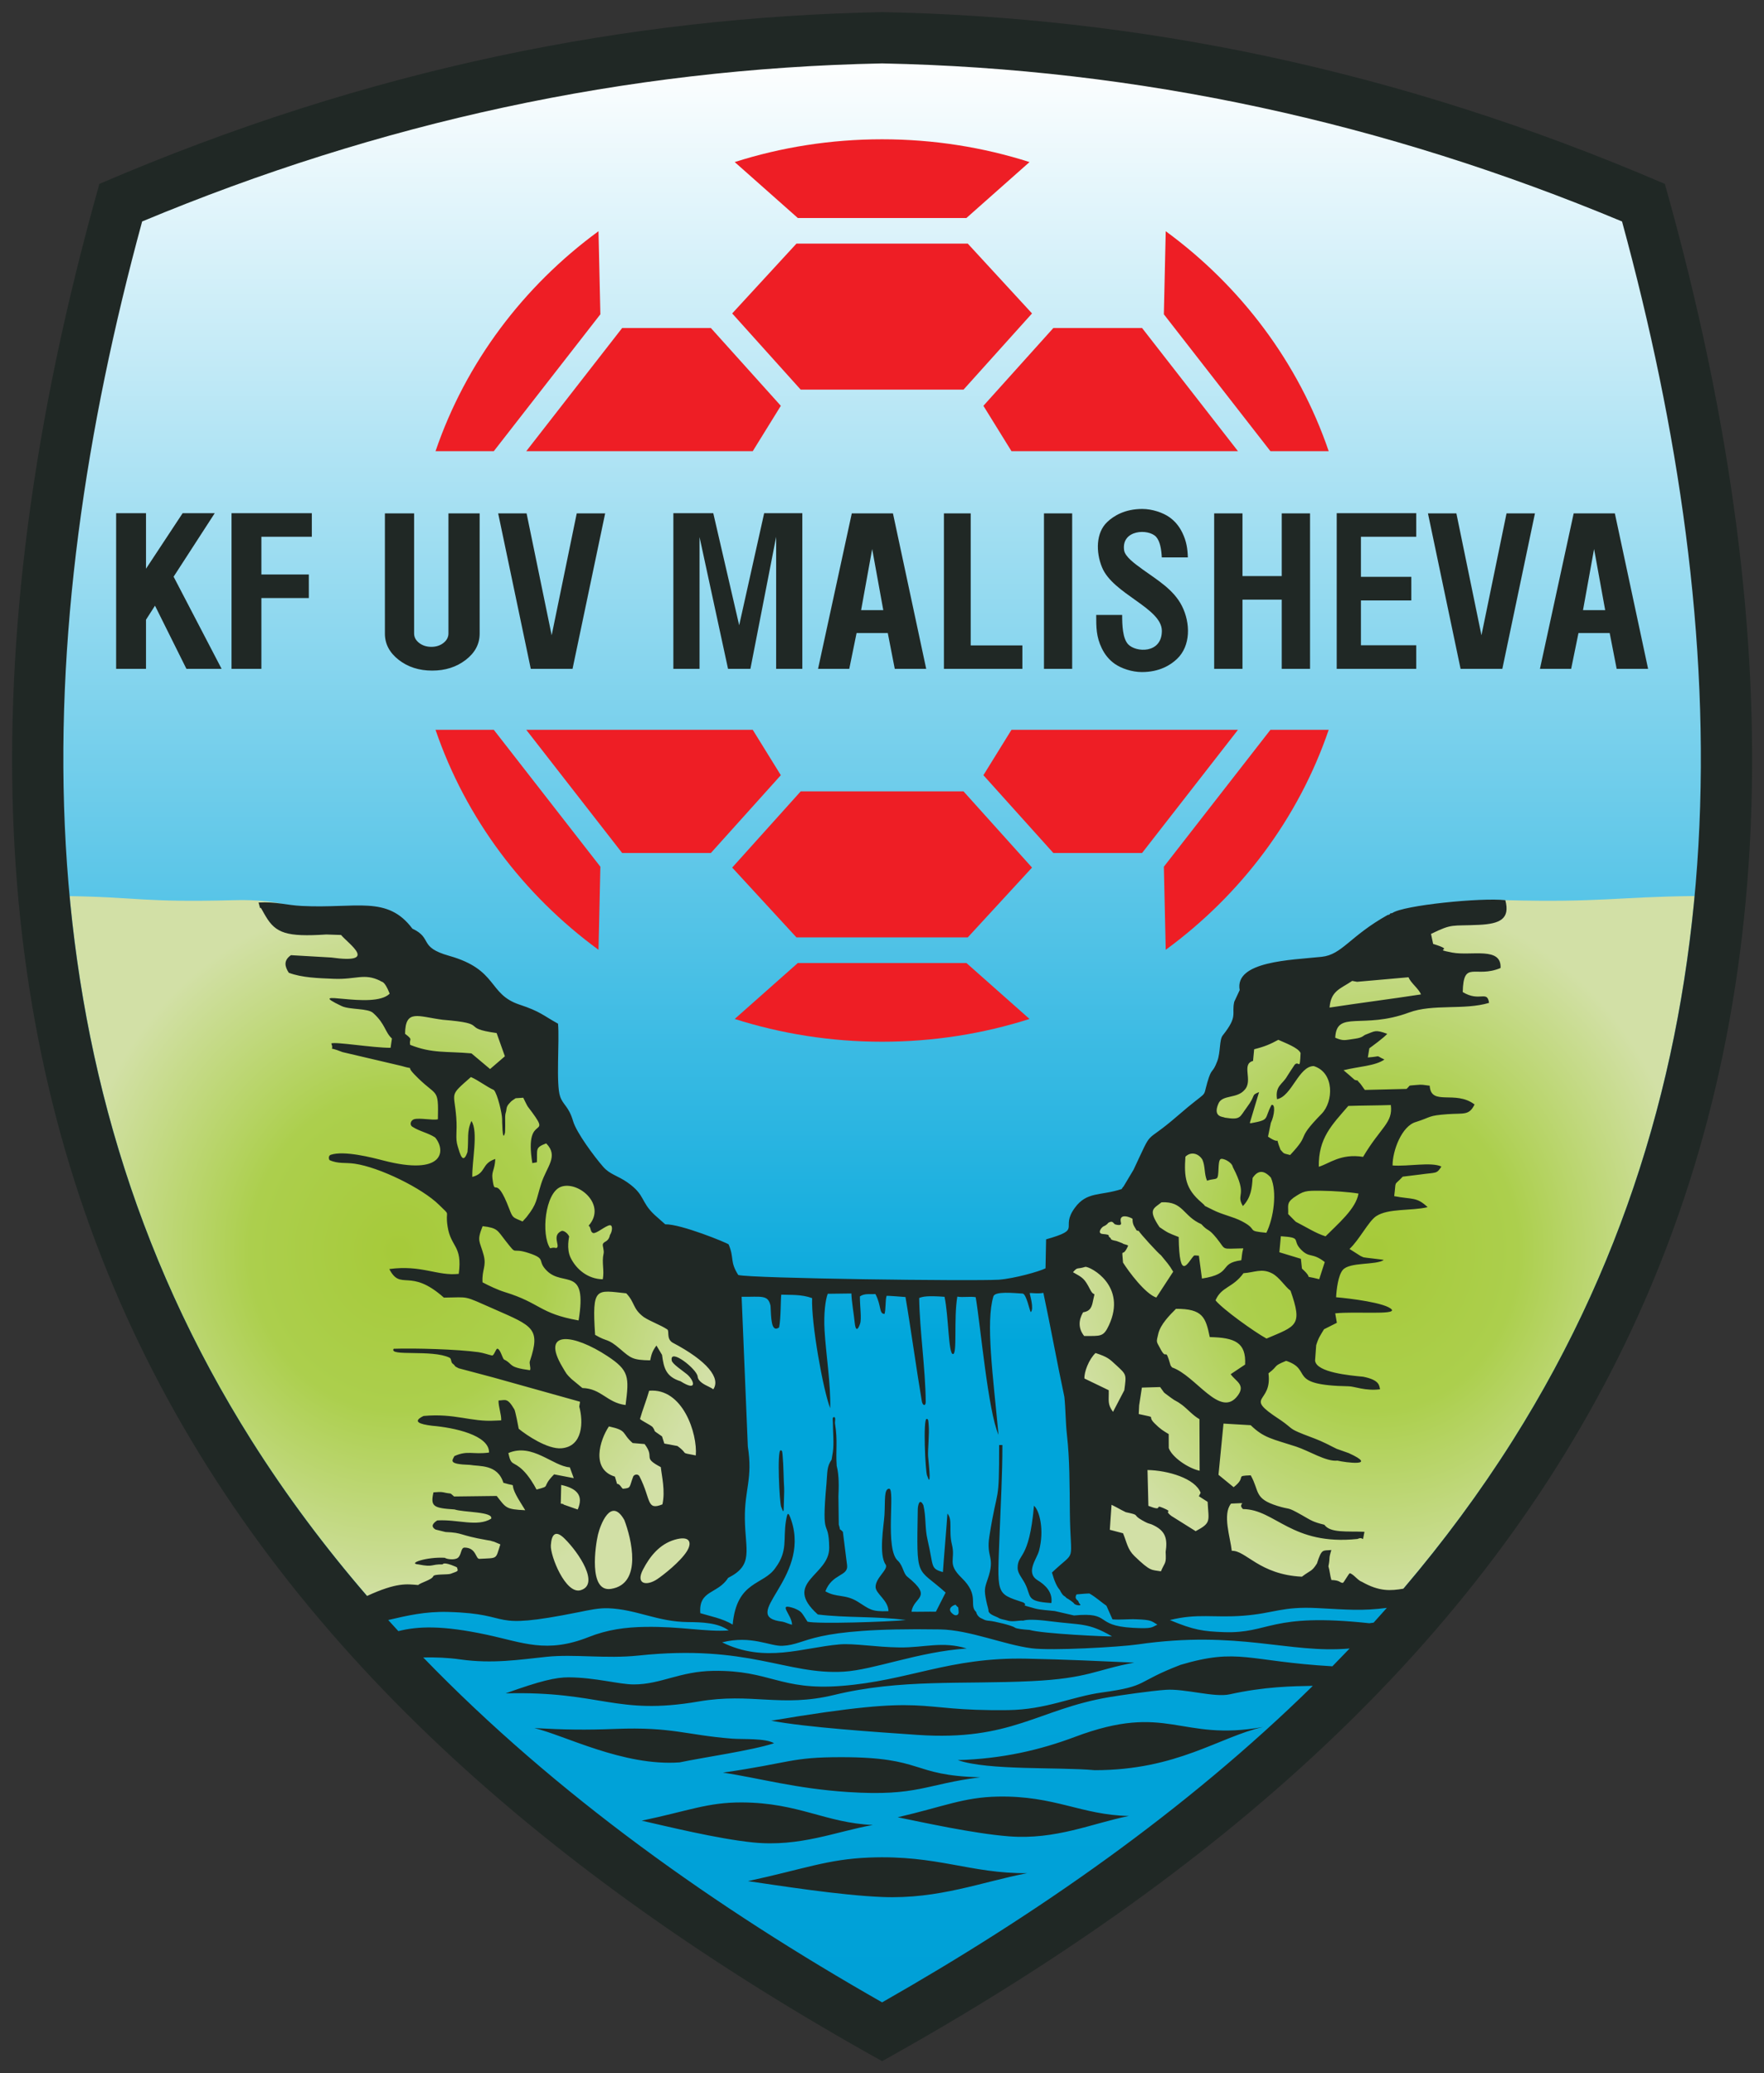
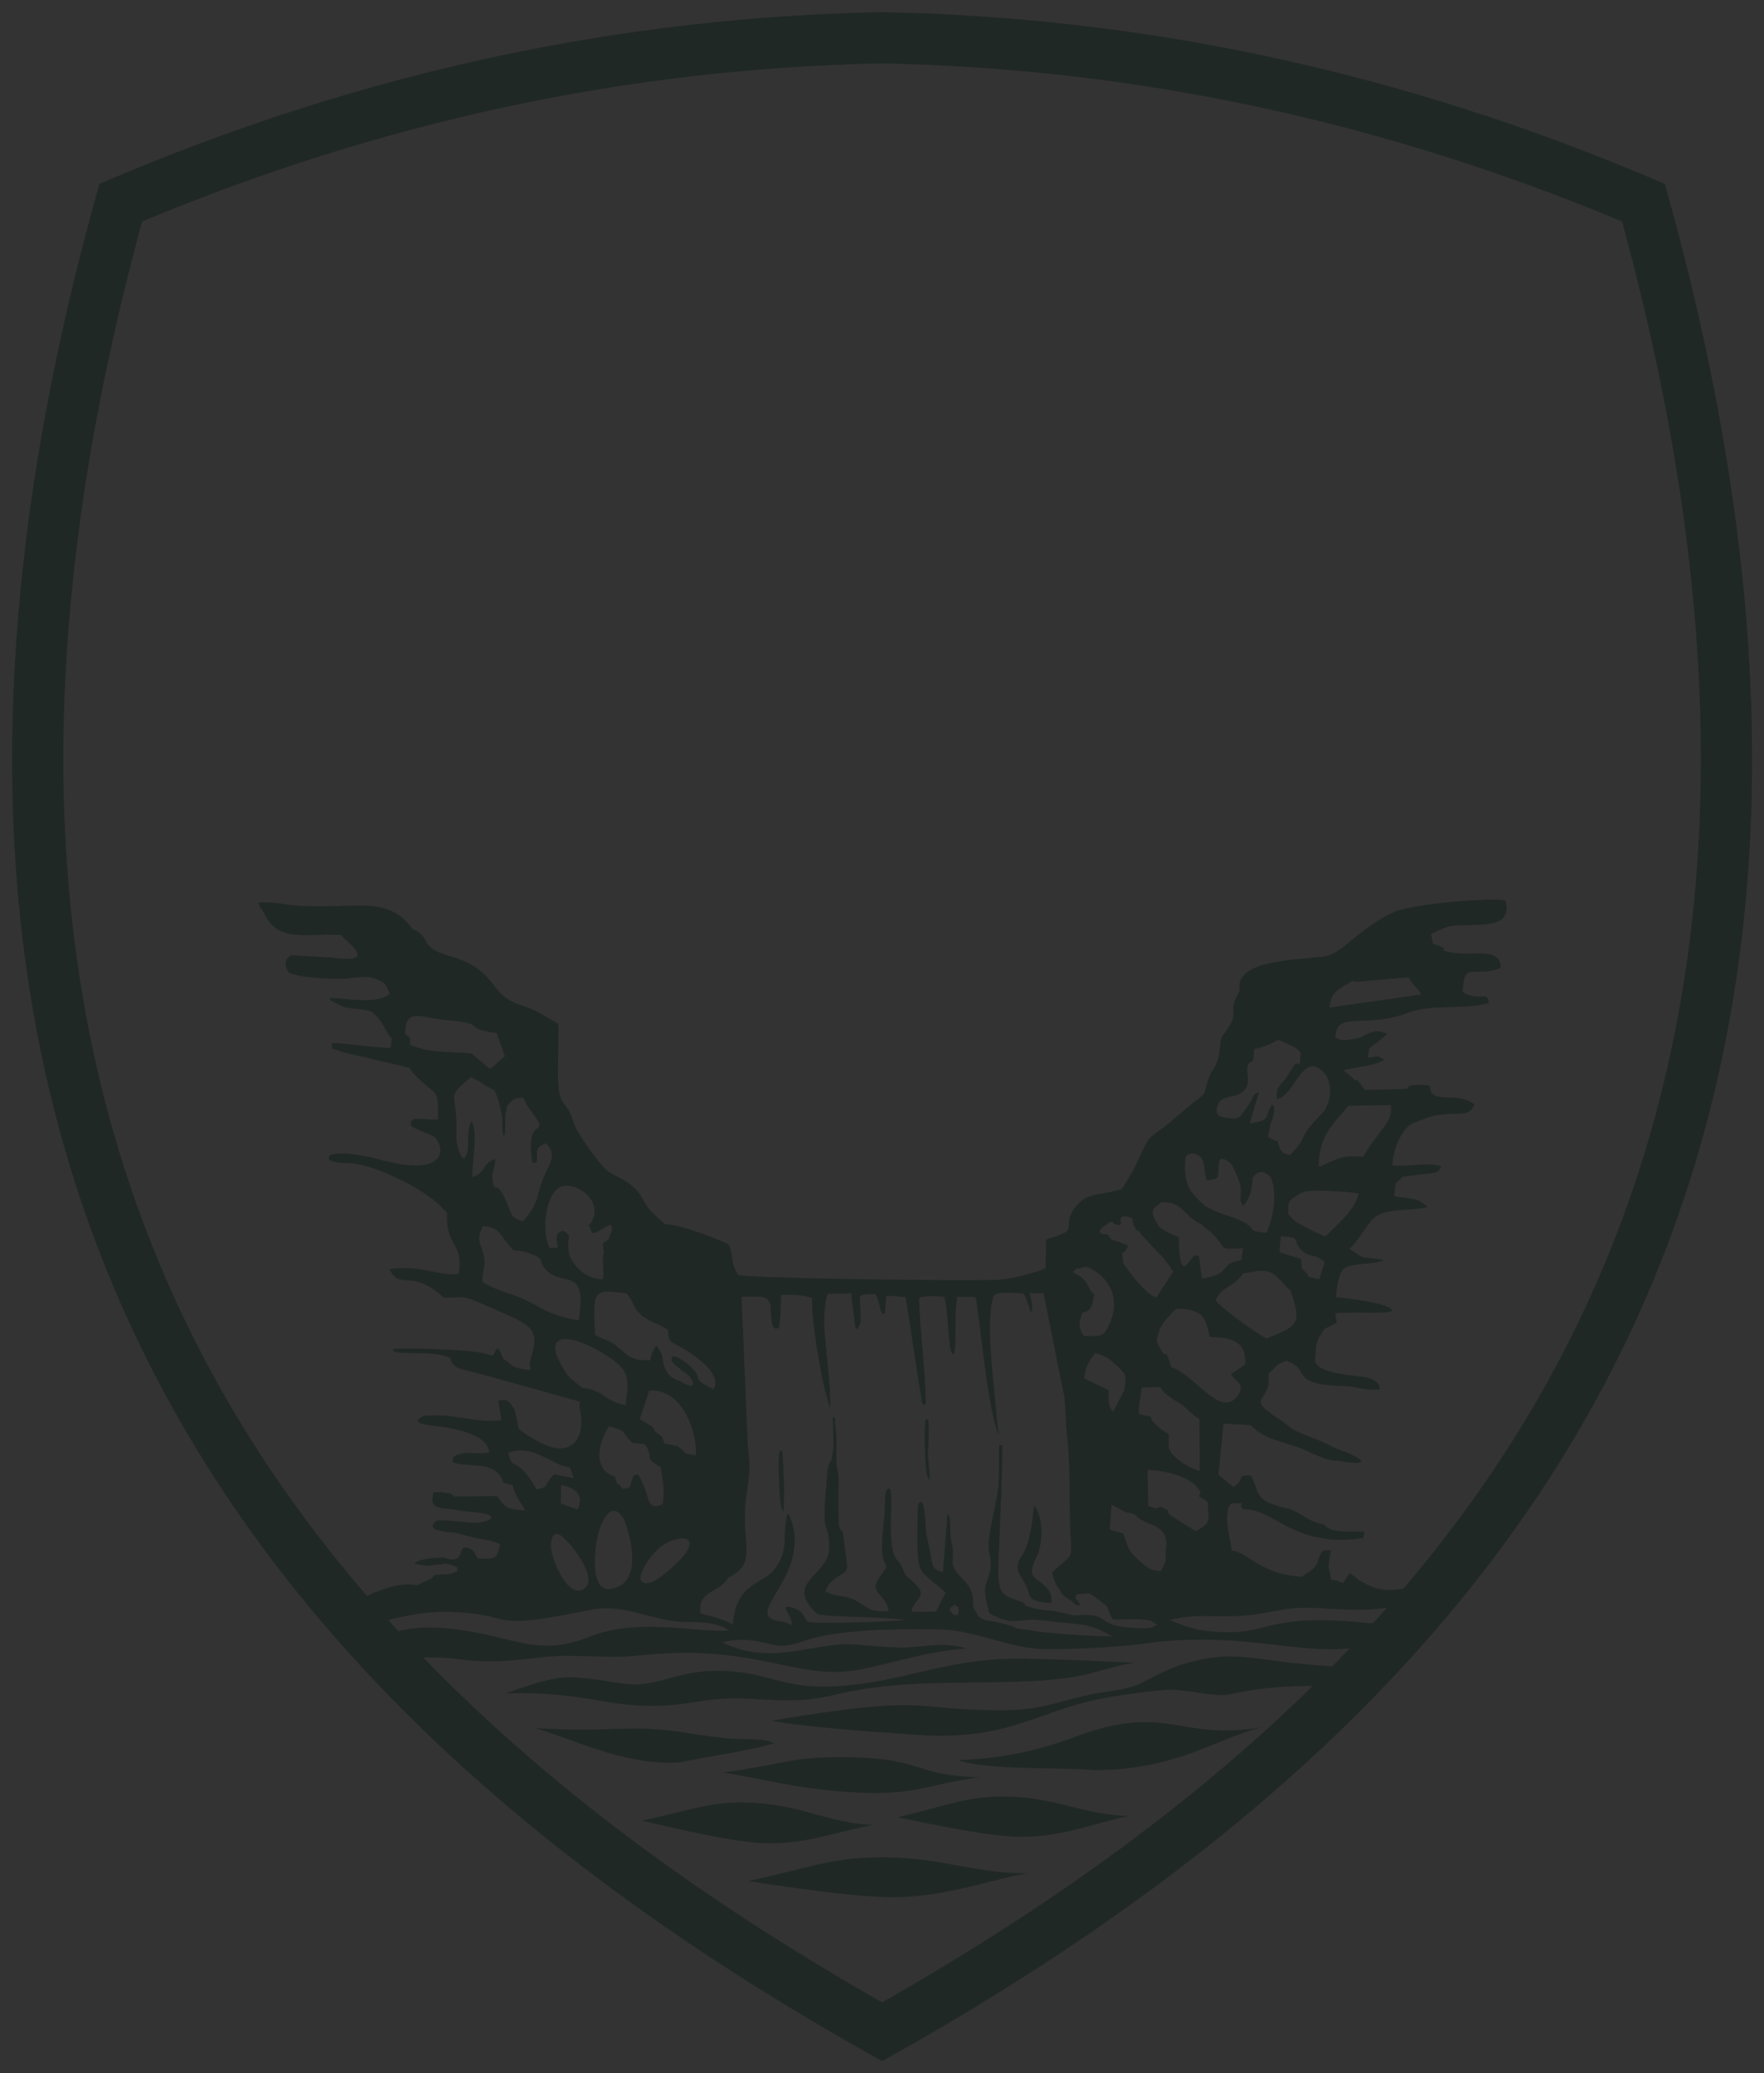
<svg xmlns="http://www.w3.org/2000/svg" xmlns:xlink="http://www.w3.org/1999/xlink" height="341.985" width="291">
  <rect width="100%" height="100%" fill="#333333" stroke="none" />
  <linearGradient id="b" gradientUnits="userSpaceOnUse" x1="150.804" x2="150.804" y1="346.168" y2="7.566">
    <stop offset="0" stop-color="#00a0d7" />
    <stop offset=".34" stop-color="#00a6db" />
    <stop offset="1" stop-color="#fff" />
  </linearGradient>
  <linearGradient id="a">
    <stop offset="0" stop-color="#a6ca39" />
    <stop offset=".45" stop-color="#accf4d" />
    <stop offset="1" stop-color="#d2e0a6" />
  </linearGradient>
  <radialGradient id="c" cx="67.065" cy="214.603" gradientTransform="matrix(0 -1 .925 0 -131.379 281.668)" gradientUnits="userSpaceOnUse" r="61.386" xlink:href="#a" />
  <radialGradient id="d" cx="236.02" cy="214.595" gradientTransform="matrix(0 -1 .9 0 42.778 450.616)" gradientUnits="userSpaceOnUse" r="61.389" xlink:href="#a" />
  <g clip-rule="evenodd" fill-rule="evenodd" transform="translate(1.653 1.662) scale(.954)">
-     <path d="m150.803 346.168c42.999-24.473 83.494-55.899 110.159-98.175 41.306-65.483 38.729-140.657 19.057-212.825-41.386-17.268-84.254-26.701-129.216-27.602-44.961.901-87.829 10.334-129.214 27.603-19.673 72.168-22.249 147.341 19.055 212.825 26.666 42.275 67.161 73.702 110.159 98.174z" fill="url(#b)" />
-     <path d="m10.307 153.22c12.01.187 12.278 1.106 28.542.701 5.279-.132 10.228.529 12.816 2.688.041.034 5.276.644 9.496 2.68 6.639 3.205 13.506 8.358 14.591 8.263 1.179-.104 7.235 2.385 7.868 4.35 1.195 3.704 3.005 4.94 3.696 9.007.31 1.819 2.996 5.908 3.34 9.838.132 1.507 8.129 7.139 9.381 11.644.644 2.313 11.335 7.152 13.418 11.761 1.71 3.78 10.26 4.987 8.896 15.244-.16 1.195 2.161 20.854 1.268 22.077-.036.049-2.653 13.672-2.653 14.973-.761 2.301-4.389 6.565-6.386 6.831-.908.119-4.429 2.563-5.299 1.842-1.243-1.03-2.901-1.212-4.374-.557-.72.321-5.684.323-7.321.188-.08-.006-2.64.586-3.639.586-3.485 0-3.182-.51-6.605.506-2.27.674-10.983-1.219-14.526-.994-1.814.115-1.785-1.062-4.968-.171-.61.171-4.134-.313-5.293.219-.057.025-.123.049-.195.069-7.533-8.667-14.46-17.871-20.638-27.664-18.764-29.747-28.381-61.512-31.415-94.081z" fill="url(#c)" />
-     <path d="m291.302 153.205c-13.505.145-15.978 1.134-32.728.715-5.279-.132-10.227.529-12.815 2.688-.105.088-22.313 11.101-24.088 10.943-1.18-.105-7.234 2.385-7.868 4.35-1.194 3.704-1.637 5.332-2.327 9.398-.31 1.819-4.363 5.516-4.709 9.446-.132 1.507-8.128 7.139-9.381 11.644-.642 2.313-11.334 7.152-13.417 11.761-1.71 3.78-4.202.297-2.837 10.553.159 1.196 3.31 19.486 4.204 20.711.037.051.698 14.258.698 15.558.762 2.301-1.963 5.196.034 5.463.91.12 2.768.806 3.638.084 1.243-1.031 2.805 4.552 4.277 5.209.721.32 4.218 3.156 5.854 3.021.081-.006 2.641.586 3.64.586 3.484 0 3.182-.51 6.606.506 2.268.674 10.982-1.219 14.524-.994 1.815.115 1.785-1.062 4.969-.171.609.171 4.134-.313 5.293.219.803.367 3.162.169 4.578-.161 7.456-8.6 14.315-17.729 20.438-27.434 18.766-29.751 28.384-61.521 31.417-94.095z" fill="url(#d)" />
-     <path d="m150.803 65.632h-14.082l-11.842-13.172 11.108-12.071h14.815 14.816l11.108 12.071-11.842 13.172zm0 69.479h-14.082l-11.842 13.172 11.108 12.071h14.815 14.816l11.108-12.071-11.842-13.172zm0 29.675h14.576l10.914 9.675c-8.016 2.555-16.585 3.938-25.49 3.938-8.904 0-17.473-1.384-25.49-3.938l10.915-9.675zm22.373-40.328h39.165l-16.585 21.303h-15.344l-12.094-13.45zm44.777 0l-18.43 23.675.322 14.369c13.01-9.524 22.963-22.743 28.183-38.043h-10.075zm-89.523 0l4.857 7.853-12.093 13.45h-15.344l-16.584-21.303zm-44.778 0h-10.073c5.22 15.3 15.171 28.52 28.182 38.043l.322-14.369zm67.151-88.5h14.576l10.914-9.675c-8.016-2.555-16.585-3.938-25.49-3.938-8.904 0-17.473 1.384-25.49 3.938l10.915 9.675zm22.373 40.326h39.165l-16.585-21.303h-15.344l-12.094 13.451zm44.777 0l-18.43-23.674.322-14.369c13.01 9.524 22.963 22.743 28.183 38.043zm-89.523 0l4.857-7.852-12.093-13.451h-15.344l-16.584 21.303zm-44.778 0h-10.073c5.22-15.3 15.171-28.519 28.182-38.043l.322 14.369z" fill="#ee1e25" />
-     <path d="m273.916 93.196l-1.915 10.573h3.836zm-2.698 14.531l-1.267 6.192h-5.396l5.834-26.886h7.119l5.749 26.886h-5.435l-1.208-6.192zm-41.805 6.192v-26.917h13.753v4.079h-9.565v6.929h8.713v4.078h-8.713v7.753h9.565v4.078zm-16.294-11.967v11.968h-4.896v-26.887h4.896v10.84h6.784v-10.84h4.896v26.886h-4.896v-11.968h-6.784zm-11.335 10.263c-1.099 1.039-3.012 2.259-6.06 2.259-1.715 0-3.574-.629-4.707-1.432-.937-.664-1.683-1.554-2.231-2.686-.963-1.996-.961-3.613-.961-5.759h4.486c0 1.802.088 4.028 1.015 5.054 1.312 1.45 5.85 1.696 5.85-2.299 0-3.958-8.457-6.356-10.35-10.996-1.073-2.628-1.068-5.968.901-7.828 1.097-1.038 3.011-2.259 6.058-2.259 1.717 0 3.574.628 4.707 1.432.937.663 1.684 1.554 2.231 2.687.727 1.505.903 2.796.947 4.261h-4.504c-.073-1.404-.302-2.803-.982-3.556-1.313-1.451-6.024-1.266-5.539 2.299.151 1.105 1.726 2.267 3.295 3.398 2.477 1.782 5.294 3.44 6.714 6.266 1.473 2.925 1.548 6.874-.87 9.159zm-18.115 1.704h-4.876v-26.886h4.876zm-8.611 0h-13.568v-26.886h4.631v22.838h8.937zm-25.973-20.723l-1.915 10.573h3.836zm-2.698 14.531l-1.265 6.192h-5.397l5.834-26.886h7.118l5.75 26.886h-5.436l-1.207-6.192zm-27.154 6.192h-4.528v-26.917h6.902l4.48 19.38 4.32-19.38h6.598v26.917h-4.527v-22.828l-4.451 22.828h-3.866l-4.928-22.784zm-29.182 0l-5.64-26.886h4.914l4.337 21.081 4.335-21.081h4.915l-5.64 26.886h-3.61zm-17.047.303c-2.282 0-4.216-.625-5.803-1.868-1.587-1.243-2.377-2.754-2.377-4.526v-20.795h5.05v20.759c0 .644.288 1.195.873 1.646.583.45 1.286.675 2.108.675.823 0 1.52-.224 2.095-.675.574-.449.861-1.001.861-1.646v-20.759h5.397v20.794c0 1.802-.806 3.314-2.409 4.546-1.602 1.231-3.534 1.849-5.795 1.849zm-29.536-.303h-5.166v-26.917h13.886v4.079h-8.721v6.517h8.202v4.078h-8.202v12.243zm-19.953-8.499v8.499h-5.166v-26.917h5.166v9.602l6.334-9.602h5.551l-7.112 10.981 8.301 15.936h-6.084l-5.436-10.925zm227.317 8.499l-5.642-26.886h4.915l4.336 21.081 4.336-21.081h4.914l-5.64 26.886h-3.61z" fill="#202825" />
    <path d="m150.803 354.685c-115.127-64.049-182.222-158.392-135.35-324.624 46.802-20.135 91.724-28.853 135.35-29.707 43.627.853 88.55 9.571 135.352 29.707 46.871 166.232-20.225 260.575-135.352 324.624zm2.695-42.176c4.242.852 13.061 2.819 19.248 3.299 8.106.629 14.369-2.244 20.729-3.525-8.205-.158-12.799-3.532-22.622-3.351-5.957.11-9.329 1.713-17.355 3.577zm-44.268.587c4.242.954 13.06 3.136 19.249 3.766 8.105.825 14.368-1.896 20.729-3.021-8.205-.357-12.799-3.844-22.622-3.899-5.957-.035-9.33 1.484-17.356 3.154zm18.372 10.455c5.123.73 15.772 2.444 23.247 2.747 9.792.396 17.353-2.659 25.038-4.121-9.912.076-15.46-3.166-27.322-2.702-7.197.281-11.271 1.982-20.963 4.076zm56.816-49.581c-.129.278-.358.666.268 1.109.053.038.11.381.348.592.349.308-.836.236-1.076-.169-.102-.17-1.041-.813-1.251-.896-.015-.005-.272-.308-.442-.373-.144-.056-.505-.512-.719-1.009-.508-.565-.946-1.504-1.372-3.036 4.369-4.155 3.193-1.174 3.095-10.413-.049-4.729-.021-9.133-.503-13.382-.244-2.145-.225-4.493-.448-6.593-1.21-5.664-2.418-12.309-3.628-17.973-1.112.221-2.356-.078-2.358.067-.006.197.792 2.685.181 3.267-.194-.201-.748-3.09-1.392-3.211-1.537-.088-4.798-.441-5.074.485-1.347 4.479-.086 13.537.887 23.94-1.817-4.118-3.108-18.853-3.947-23.799-.984-.176-2.192.078-3.177-.1-.654 3.803.026 10.101-.771 9.927-.779-.015-.735-6.626-1.442-9.895-2.973-.225-3.803-.039-4.386.21.089 5.617 1.085 12.226 1.134 17.951.007.762-.501.717-.663-.042-.858-4.994-1.979-13.086-2.837-18.08-.605-.055-3.034-.234-3.263-.215-.247.699-.117 2.441-.364 3.141-.994-.043-.483-1.358-1.57-3.437-.893.059-1.9-.159-2.686.405-.003 1.766.321 3.87.03 4.727-.399 1.18-.779 1.272-.929-.208-.165-1.634-.53-3.603-.574-5.028-.295.002-4.08.039-4.088.051-.392 1.019-.72 3.401-.549 6.352.238 4.093 1.092 9.281.974 13.436-1.23-3.142-3.309-14.792-3.126-19.037-1.89-.691-3.743-.522-5.332-.6-.111.521-.05 4.097-.376 5.668-1.418 1-1.37-1.762-1.484-3.746-.427-1.962-1.547-1.514-4.999-1.553.359 8.629.716 17.259 1.075 25.889.878 5.588-.573 7.393-.515 12.482.062 5.513 1.574 7.999-2.893 10.238-1.804 2.843-5.127 2.055-4.81 6.103 1.526.476 3.917.92 5.595 1.979.711-7.686 5.354-6.739 7.426-9.859 2.128-2.866 1.292-4.94 1.776-7.986.238-1.489.377-1.887.948-.159 3.356 10.162-9.369 16.568-1.539 17.495.527.105 1.13.426 1.658.529-.015-1.772-2.711-3.886.372-2.843 1.328.567 1.215.646 2.301 2.316 1.702.427 14.056.031 17.019-.291-5.441-.686-10.278-.341-15.236-.955-6.232-5.606 2.03-6.679 1.968-11.539-.07-5.453-1.41-.767-.471-11.116.174-1.92.026-2.898.887-4.119.063-.407.142-.814.217-1.313.217-1.446.003-3.584.003-5.146 0-.356-.134-.898.191-.898.369 0 .12.775.178 1.125.491 3.003.099 4.575.292 7.31.445 1.672.359 3.843.299 5.247.02 1.633.04 3.267.059 4.899.478 1.499-.238.278.711 1.258.241 1.925.486 3.849.726 5.772.242 1.943-2.558 1.393-3.756 4.511 1.929 1.134 3.398.445 5.585 1.789 2.068 1.272 2.249 1.765 5.331 1.648-.038-1.905-2.242-3.022-2.231-4.21.014-1.572 2.21-2.995 1.761-3.82-1.266-1.709-.33-6.819-.227-8.595.151-2.612-.113-4.484.804-4.558 1.113-.013-.821 10.593 1.569 12.515.858.877.896 2.15 1.563 2.69 4.604 3.712 1.092 3.448.744 6.074 1.305.029 2.908-.033 4.214-.003.562-1.104 1.123-2.208 1.683-3.313-5.101-4.584-5.02-2.021-4.816-14.369.01-.643.283-2.098.968-.745.493 2.046.234 3.97.728 6.016 1.085 4.633.425 4.939 2.652 5.559.135-2.104.646-8.012.781-10.116.946 1.054.188 3.027.773 5.336.685 2.7-.917 3.258 1.699 5.794 3.166 3.074 1.162 4.658 2.501 5.893.063.384.426.911.88 1.084.487.187.496.367 1.409.436.739.054 3.853.771 4.396 1.169.277.201 1.426.338 2.545.403 2.25.671 13.426 1.175 14.275 1.123-4.183-2.423-5.279-1.919-10.743-2.622-2.737-.352-4.011-.293-4.621-.109-.979-.05-1.847.299-2.876-.047-.303-.101-1.021-.174-1.392-.42-.315-.212-1.465-.51-1.697-1.055l-.024-.021c-.012-.496-.237-.999-.415-1.895-.368-1.841-.292-2.164.235-3.682 1.406-4.038-.292-3.653.31-7.464 1.444-9.15 1.689-4.912 1.689-15.782.188 0 .375 0 .563 0 0 5.268-.286 9.983-.468 14.957-.401 11.023-.821 10.643 4.083 12.269 1.065.704-1.13.191 2 1.042.947.259 2.322.311 3.455.448 1.106.254 2.211.508 3.315.762 6.625-.635 3.348 1.747 10.134 2.134 3.541.203 3.262-.104 4.28-.543-1.065-.647-1.026-.828-3.574-.929-1.517-.062-2.835.124-4.19.01-.349-.785-.698-1.571-1.046-2.357-.767-.508-1.78-1.451-2.945-2.119-.855.021-1.588.108-2.232.161zm-50.622-15.098c-.001-.671.11-2.852.066-3.34-.086-.959-.102-3.931-.256-5.495-.061-.601-.031-.993-.36-.983-.628.021-.198 9.077.112 9.809.063.01.442 1.593.438.009zm25.225-5.43c0-.671-.221-2.852-.264-3.342-.084-.958.245-3.931.094-5.493-.059-.602-.026-.994-.356-.984-.629.02-.222 9.075.088 9.808.063.011.438 1.595.438.011zm-71.583-65.274c-.403.251-.729.486-.85.62-.517.569-.694.701-.776 1.504-.032.299-.192.485-.192 1.126 0 .298.049 2.817-.069 2.837-.425 1.677-.458-2.448-.458-2.52 0-.887-.793-4.285-1.411-4.971l-.011-.013c-1.273-.569-2.713-1.711-3.976-2.244-3.835 3.379-2.888 2.422-2.533 6.946.206 2.618-.218 3.504.262 5.065.375 1.221.888 3.277 1.681.945.241-2.317-.167-3.48.682-5.358 1.233 1.806.06 7.092.154 9.67 2.466-.654 1.493-2.285 3.973-3.103-.08 1.826-.645 2.147-.5 3.318.451 3.645.476-1.079 2.907 5.287.632 1.657.611 1.46 2.313 2.205.229-.254.457-.509.685-.763 1.866-2.365 1.611-2.851 2.53-5.761.943-2.984 3.073-4.733.869-6.979-1.987.739-1.503 1.021-1.609 3.262-.265.05-.529.099-.791.147-1.528-9.287 4.009-3.506-.793-9.784-.108-.14-.616-1.198-.777-1.523-.513.042-.943.071-1.31.087zm34.177 50.333c1.296-1.925-1.015-4.903-7.074-8.084-1.088-.711-.473-1.997-.897-2.275-1.229-.803-2.837-1.333-4.067-2.137-1.95-1.47-1.479-2.48-3.013-4.099-5.224-.542-5.95-1.245-5.391 7.178 2.256 1.34 1.995.447 4.367 2.482 1.805 1.548 2.138 1.882 5.154 1.93.205-.857.252-1.432 1.084-2.564.325.54.647 1.08.971 1.621.296 2.28.685 3.775 3.202 4.561 3.032 1.925 2.334-.208 1.082-1.233-.739-.607-2.491-1.759-2.603-2.325-.465-2.328 4.34 1.435 4.472 2.73.089.882 1.168 1.404 1.969 1.788.291.14.542.28.744.427zm-44.327 30.797l-.262-.132c-2.147-.933-2.205-.388-2.208-.388-2.124-.043-1.523.535-4.167.012-2.056-.163 1.41-1.337 4.528-1.153.344.263 1.751.436 2.273.001.658-.548.466-1.773 1.169-1.765 2.012.025 1.888 1.984 2.543 1.949 3.276-.182 2.755.144 3.624-2.501-.359-.153-.718-.306-1.078-.459-1.893-.464 1.008.114-1.236-.28-5.044-.884-3.982-1.27-7.167-1.402-.575-.142-1.149-.283-1.723-.425-.692-.412-.728-.919.285-1.577 3.527-.222 6.93 1.178 9.332-.299.431-1.24-4.741-1.069-6.341-1.603-3.675-.234-4.179-.521-3.64-2.954.539-.036 1.273-.11 1.718-.005 1.614.382.918-.086 1.854.719 2.455-.03 4.91-.06 7.364-.091 1.636 2.08 1.545 2.303 4.937 2.469-.29-.473-.581-.943-.872-1.416-2.518-4.017.121-2.397-2.91-3.33-1.003-3.245-4.142-2.802-5.789-3.097-3.83-.122-3.053-.734-2.683-1.519 2.304-1.037 3.153-.228 5.995-.613.049-3.019-6.053-4.318-9.852-4.634-2.16-.269-3.48-.718-1.477-1.691 5.458-.505 8.159 1.06 12.366.803.354-.014.71-.028 1.064-.043.048-1.045-.505-2.396-.458-3.44 1.183-.022 1.511-.552 2.736 1.548.162.279.679 2.881.752 3.347 1.333 1.104 4.985 3.567 7.378 3.372 3.737-.305 3.811-4.589 3.089-7.217.045-.263.089-.524.133-.786 0 .002.001.003.001.005-.001-.004-.003-.008-.005-.01-.001-.003-.003-.007-.006-.009-.004-.006-.008-.013-.012-.018-.002-.003-.004-.006-.006-.008-.002-.004-.005-.007-.006-.009-.003-.004-.004-.006-.006-.009v0c-5.01-1.401-10.018-2.802-15.028-4.203-1.971-.523-3.942-1.048-5.913-1.57-.982-.473-.385-.297-1.043-.805-.36-.278-.167-.841-.545-1.026-2.999-1.465-10.578-.16-9.652-1.543 3.763-.127 11.043.089 14.648.587.857.118 1.755.455 2.345.576.378.078.672-1.254.961-1.176.533.147.852 1.737 1.154 1.884 1.621.787.532 1.317 4.462 1.837.2-.439-.202-1.187-.003-1.626 1.858-5.559.466-6.016-6.019-8.864-5.75-2.527-4.305-2.104-8.872-2.065-5.932-5.266-7.416-1.045-9.433-4.936 5.548-.766 8.4 1.256 12.009.829.66-4.984-1.373-4.528-1.936-8.218-.464-3.052.701-1.576-1.493-3.734-2.907-2.859-10.245-6.466-14.564-7.096-1.61-.236-2.875.057-4.353-.623-.179-.288-.178-.793.23-.925 2.328-.754 7.103.481 9.056.989 10.472 2.72 10.891-1.672 8.973-3.979-1.212-.792-2.724-1.062-3.936-1.855-.551-.352-.265-1.128.294-1.295.957-.288 3.263.234 4.12.001.123-5.747-.131-3.638-4.096-7.784-1.652-1.726.49-.635-2.238-1.445-3.39-.794-6.778-1.589-10.168-2.385-2.961-1.187-1.29.097-1.935-1.495.759-.328 7.168.763 10.255.756.08-.537.158-1.072.236-1.61-1.202-1.064-1.136-2.509-3.22-4.385-.895-.891-4.065-.553-5.479-1.225-6.962-3.311 5.435.758 8.309-2.145-.973-2.463-1.399-1.925-1.635-2.222-2.8-1.377-4.168-.184-8.055-.346-2.632-.112-5.507-.184-7.761-1.051-.692-1.078-.936-2.121.379-3.035 2.324.135 4.648.269 6.973.403 8.151 1.139 3.165-2.194 1.688-3.896-.848-.028-1.695-.058-2.542-.085-6.896.451-8.752-.227-10.496-3.165-.071-.119-.155-.265-.224-.383-.088-.156-.364-.639-.437-.776-.465-.874-.063.687-.563-1.206 3.098-.169 4.69.456 7.525.598 9.387.469 14.733-1.882 19.074 3.923 3.579 1.673.969 3.177 6.364 4.7 8.492 2.397 6.67 6.619 12.163 8.437 3.638 1.204 4.048 1.86 6.658 3.296.279 2.941-.389 10.496.373 12.624.528 1.479 1.473 1.656 2.233 4.233.594 2.018 3.72 6.201 5.21 7.903 1.157 1.32 2.518 1.519 4.188 2.692 3.134 2.203 2.204 3.271 4.685 5.605.616.546 1.232 1.092 1.847 1.639 2.68-.081 10.723 3.216 10.967 3.475 1.016 2.44.159 2.915 1.661 5.285 2.187.606 40.609 1.082 45.056.818 2.69-.202 7.067-1.438 8.076-1.971.032-1.669.064-3.339.099-5.008 6.433-1.831 2.323-1.798 4.952-5.43 2.098-2.896 4.424-2.051 8.119-3.271.097-.119.235-.45.277-.365.594-.997 1.189-1.994 1.785-2.991 3.594-7.629 1.468-3.967 7.661-9.35 5.513-4.789 4.196-2.665 5.101-5.777.778-2.675.84-1.334 1.709-3.637.587-1.561.327-3.713.952-4.46 2.686-3.39 1.484-3.594 1.979-5.798.313-.673.629-1.347.941-2.02-.933-5.017 8.893-5.199 14.169-5.757 3.556-.377 4.799-3.521 11.407-7.231.069-.039.344-.024.396-.174.051-.149.26-.133.407-.159 1.853-1.349 15.422-2.706 19.556-2.232.869 3.257-.953 4.092-4.537 4.267-4.851.239-4.514-.28-8.312 1.567.123.577.245 1.154.367 1.731 4.254 1.301-.558.754 3.296 1.496 3.25.626 8.563-1.082 8.362 2.669-4.395 1.847-6.409-1.494-6.54 4.16 2.927 1.79 4.238-.394 4.549 1.87-4.326 1.298-9.682.127-13.856 1.675-8.01 2.969-12.514-.499-12.74 4.353 1.438.589 1.522.438 3.467.162 1.304-.186 1.393-.552 1.758-.687 1.666-.61 1.623-.933 3.759-.154-.456.591-2.688 2.214-3.088 2.504-.088.529-.174 1.058-.261 1.587 2.623-.195 1.09-.452 2.867.352-1.555 1.123-4.535 1.211-7.063 1.854.221.169 1.912 1.647 1.922 1.666 1.189.365-.11-.414.915.592.188.185.542.771.848 1.148 2.402-.059 4.805-.117 7.207-.174.804-.726.058-.52 1.662-.678 1.153-.113 1.11-.019 2.341.123.209 3.598 4.417.696 7.758 3.243-.958 1.958-1.827 1.472-4.677 1.68-3.429.252-2.691.466-5.439 1.342-2.46.663-4.074 4.96-4.062 7.525 2.646.212 6.717-.646 8.44.19-.846 1.321-.807.97-3.697 1.38-.995.122-1.99.244-2.985.367-1.628 1.747-1.102.46-1.476 3.37 3.162.617 3.843.072 5.78 1.903-2.779.678-6.811.162-8.916 1.573-1.295.866-2.908 4.092-4.592 5.657.636.402 1.271.807 1.907 1.211.133.067.382.173.496.229.115.057 3.361.383 3.523.472-1.445.926-5.904.313-7.092 1.719-.808.955-1.09 3.45-1.153 4.721 2.231.181 8.667.957 9.627 2.133.644.947-6.26.287-9.779.648.095.545.188 1.091.284 1.637-.741.372-1.482.744-2.224 1.117-.642 1.084-.944 1.432-1.35 2.761-.066.885-.131 1.771-.195 2.655.213 2.065 6.083 2.577 8.329 2.792 2.951.591 2.742 1.608 2.91 2.168-2.549.329-4.419-.507-5.427-.516-10.963-.197-6.028-2.81-10.813-4.4-2.42.995-1.194.746-3.057 2.158.694 5.352-4.428 3.791 1.781 7.88.119.079.274.181.391.26 2.068 1.441 1.304 1.377 3.87 2.394 1.789.709 2.377.85 4.053 1.669.695.338 1.204.63 1.699.854.698.247 1.396.495 2.095.743 5.213 2.382-.636 1.622-1.96 1.294-1.947.225-4.867-1.678-7.176-2.431-4.078-1.329-5.543-1.467-7.825-3.693-1.567-.093-3.137-.185-4.704-.277-.289 2.951-.578 5.904-.867 8.854.872.715 1.744 1.428 2.617 2.143 2.399-1.856.057-1.943 2.957-2.053 1.561 2.774.516 4.007 4.614 5.29 2.396.751 1.443.015 4.27 1.615 1.616.915 1.805 1.137 3.845 1.642 1.053 1.459 3.848 1.092 6.938 1.215-.466 2.272.055.658-1.201 1.244-11.409 1.187-14.204-5.126-19.804-5.169-1.166-1.119 1.47-1.1-2.063-.947-1.516 1.86-.132 5.814.125 8.167 2.404-.12 4.748 4.113 12.124 4.474 1.581-1.194 1.693-.845 2.604-2.285.85-2.637.984-2.177 2.488-2.329-.531 1.753-.155 1.029-.503 2.822.234.747.278 1.617.512 2.365 1.581.041 1.419.502 1.978.492.164-.002 1.043-1.681 1.228-1.667.69.22 1.378 1.267 2.068 1.486 3.027 1.717 4.969 1.557 7.185 1.188 6.875-8.083 13.223-16.629 18.931-25.677 40.901-64.844 38.35-139.284 18.868-210.746-40.979-17.1-83.43-26.441-127.952-27.333-44.521.892-86.971 10.233-127.952 27.333-19.475 71.46-22.026 145.9 18.875 210.743 6.006 9.52 12.721 18.484 20.011 26.939 5.202-2.387 6.885-2.049 8.854-1.89.436-.435 2.349-.889 2.601-1.521.168-.421 2.48-.232 3.011-.426 1.439-.526 1.283-.41 1.091-1.103zm-11.888 9.102c.581.644 1.166 1.284 1.752 1.92 3.363-.851 7.555-1.032 15.286.623 6.255 1.339 10.341 3.291 17.624.4 3.259-1.294 6.388-1.702 9.741-1.756 6.304-.1 10.459.897 14.471.614-1.837-1.344-4.661-1.428-7.032-1.445-5.282-.04-8.892-2.208-13.794-2.39-1.646-.061-3.275.308-5.071.669-16.408 3.298-10.643.281-22.659-.033-3.902-.102-7.053.632-10.318 1.398zm6.051 6.473c23.027 23.805 50.625 43.292 79.352 59.642 26.729-15.212 52.48-33.14 74.479-54.733-3.528.064-8.353.129-14.391 1.47-2.641.586-7.769-1.02-11.062-.782-2.625.188-7.846.947-9.735 1.265-12.369 2.085-16.879 7.654-33.219 6.526-7.227-.499-19.229-1.302-25.254-2.451 28.86-4.845 23.583-1.616 40.924-1.831 6.693-.083 11.007-2.324 16.294-3.052 8.189-1.128 5.6-1.719 13.588-4.782 10.021-2.974 11.609-.594 26.236.259 1.002-1.019 1.994-2.045 2.979-3.079-10.497.932-19.208-3.221-36.633-.705-3.162.456-14.851 1.122-18.353.669-4.825-.625-10.744-3.182-15.845-3.265-23.135-.373-22.667 2.62-27.244 2.837-2.161.103-5.395-1.877-10.429-.599 7.451 3.657 13.884.895 20.29.356 2.539-.213 6.173.466 10.365.525 4.296.062 7.38-1.128 11.636.18-8.346.562-16.059 3.699-21.269 4.008-9.914.591-16.451-4.799-35.505-2.786-5.586.591-11.09-.284-15.862.215-4.715.493-9.359 1.24-14.899.458-2.163-.308-4.309-.388-6.443-.345zm164.345-6.021c.766-.845 1.526-1.694 2.28-2.551-4.285.555-6.778.308-11.96.037-6.213-.325-7.5.914-12.896 1.32-5.069.384-7.856-.452-12.657.749 4.108 1.729 5.812 1.96 9.324 2.086 8.022.285 7.868-3.399 25.165-1.538zm-16.108-81.787c.665.743.4.599 1.668.923 3.807-4.052.692-2.266 5.455-7.137 2.057-2.104 2.226-7.12-1.371-8.242-2.612.016-3.787 5.22-6.348 5.726-.354-2.329.962-2.549 1.754-3.979.084-.151 1.129-1.744 1.309-2.002.782-.757.868 1.229 1.007-1.993-.368-.926-2.712-1.772-3.848-2.293-1.367.744-2.323 1.167-4.176 1.631-.064.676-.128 1.348-.193 2.021-2.091.542.057 3.403-1.46 4.999-1.305 1.566-3.83.802-4.513 2.35-1.103 2.496.98 2.281 1.061 2.452 2.835.453 2.559-.074 3.83-1.764 1.699-2.262.631-2.042 2.122-2.65-.532 1.777-1.064 3.557-1.598 5.334.05.018.101.036.152.056 3.418-.624 2.268-.689 3.596-3.161.689-.264.552 1.712-.114 3.105-.163.789-.327 1.579-.489 2.371 2.567 1.743 1.014-.646 2.156 2.253zm-39.617 78.396c.26-1.855-1.024-3.13-2.423-3.965-2.079-1.339-.093-3.665.282-5.055.962-3.58.091-6.972-.867-7.807-.85 9.637-2.839 8.14-2.827 10.791.005.888.772 1.703 1.277 2.675 1.163 2.243.042 3.087 4.558 3.361zm-16.185 27.164c5.22 1.828 17.546 1.167 23.675 1.743 14.282 0 21.534-5.757 29.118-7.471-14.474 2.604-16.446-4.343-32.542 1.716-6.055 2.277-12.615 3.794-20.251 4.012zm-40.609 2.165c6.267.93 12.55 2.767 21.689 3.36 11.971.778 13.404-1.392 22.801-2.554-12.121-.311-9.524-3.478-24.034-3.478-8.798.001-8.601.955-20.456 2.672zm-7.491-1.772c4.163-.875 12.408-2.042 16.333-3.307-1.488-.907-5.392-.651-7.267-.798-8.023-.626-10.313-2.065-20.18-1.682-5.148.2-8.643.147-14.007-.141 5.194 1.221 15.408 6.633 25.121 5.928zm-30.095-11.934c16.554-.438 18.973 3.882 33.384 1.405 9.144-1.571 14.282 1.09 23.436-1.133 11.502-2.792 22.08-1.805 34.113-2.387 9.883-.478 11.128-1.98 17.783-3.203-5.976-.264-11.699-.543-18.652-.684-13.384-.271-20.298 3.809-32.003 4.713-10.654.825-12.244-2.729-22.078-2.606-5.875.073-9.119 2.349-13.813 2.349-2.554 0-6.624-1.207-11.287-1.227-2.187-.009-4.861.607-10.883 2.773zm78.333-14.265c-.109-1.003.098-.294-.521-1.065-.258.015-1.853.712-.263 1.744.299.164.916.134.784-.679zm35.807-10.193c.322-2.161.035-3.502-1.885-4.505-1.168-.61-.68-.117-2.197-.978-1.822-1.035-.149-.821-2.811-1.391-1.209-.589-1.252-.689-2.462-1.279-.099 1.442-.199 2.884-.299 4.324.764.2 1.525.4 2.289.601.656 1.597.774 2.785 1.963 3.935 2.848 2.755 2.949 2.354 4.587 2.645.736-1.717.928-1.219.815-3.352zm.541-17.966c.52 1.512 3.205 3.446 5.338 3.928-.011-2.974-.022-5.946-.033-8.92-1.147-.65-2.097-1.785-3.022-2.475-1.079-.802-.991-.541-1.895-1.223-1.662-1.252-.851-.493-1.884-1.855-1.052.031-2.103.062-3.154.093-.157 1.025-.314 2.052-.472 3.076-.023.499-.048.998-.072 1.496 3.507.777 1.221.106 2.772 1.644.998.987 1.472 1.258 2.412 1.826.003.803.007 1.607.01 2.41zm5.51 7.742c-.92-2.484-5.656-3.883-9.188-3.941.052 2.066.102 4.132.153 6.197 2.781 1.089.896-.355 2.526.354 2.003.874-.046.248 1.453 1.392 1.398.878 2.796 1.755 4.195 2.631 2.799-1.481 2.223-1.779 2.071-5.069-.505-.325-1.012-.65-1.518-.976.104-.197.205-.393.308-.588zm7.688-22.179c.203-3.806-1.763-4.665-6.108-4.749-.71-3.394-1.185-4.907-5.844-4.888-1.127 1.126-2.659 2.68-3.048 4.266-.403 1.633-.335 1.318.315 2.578 1.249 2.41.771-.659 1.802 2.952.085.112.169.225.254.339 4.133 1.419 8.358 8.965 11.375 4.847 1.368-1.863-.382-2.442-1.24-3.678.831-.556 1.662-1.112 2.494-1.667zm-26.279-11.113c-.212 1.09-.415 1.873-1.736 2.077-.79 1.346-.865 2.781.186 4.096 2.857-.01 3.328.201 4.281-1.854 3.158-6.804-3.124-10.104-4.057-10.108-1.558.498-1.285-.059-2.158.934 1.713.96 1.979 1.072 2.967 2.992.777 1.507.919-.025.517 1.863zm5.168-6.527c.976 1.563 3.846 5.415 5.757 6.053.973-1.491 1.947-2.981 2.921-4.472-.714-1.229-1.168-1.67-2.093-2.817-.575-.425-3.654-3.808-3.859-4.227-.132-.026-.25-.052-.361-.078-.304-.567-.753-.963-.715-1.998.005-.137-2.523-1.276-2.001.672.179.666-1.08.254-1.076.242-.376-.377-.462-.621-1.136-.235-.014.009-.153.325-.8.6-.335.143-1.198 1.236-.138 1.324 1.632.136.736.34 1.199.582.446.237-.248.36 1.158.625.014.003 1.012.369 1.037.393.222.191.56.188.906.347l.084.085c-1.088 2.449-1.113-.182-.883 2.904zm6.31-6.125c1.514 1.035 1.501.998 3.318 1.71.113 7.936 1.577 4.364 2.619 3.244.134-.143.776.024.874-.018.179 1.32.354 2.639.532 3.96 5.478-.859 2.734-2.619 6.8-3.164.128-.696.058-.991.344-2.059-4.06.069-2.852.41-4.609-1.75-1.538-1.892-1.359-1.019-2.645-2.435-3.198-1.397-3.1-3.976-6.887-3.78-1.336 1.096-2.438 1.183-.346 4.292zm-11.06 21.77c-1.173 1.106-1.999 3.344-1.919 4.41 1.4.677 2.802 1.351 4.202 2.026.044 1.823-.262 2.373.737 3.744.651-1.249 1.303-2.496 1.955-3.744.363-2.771.419-2.652-1.412-4.343-1.166-1.077-1.449-1.397-3.563-2.093zm33.719-10.772c-.978-.718-1.92-2.34-3.194-3.001-1.8-.933-3.056-.151-4.943-.03-1.858 2.569-3.811 2.298-4.835 4.695 1.272 1.559 6.666 5.422 8.817 6.611 5.152-2.201 6.29-2.2 4.155-8.275zm.5-16.07c-1.238.949-.848 1.387-.909 2.817.228.229.452.46.678.688.095.09.513.533.646.645 1.854.941 3.461 1.998 5.141 2.514 2.158-2.186 5.247-4.749 5.693-7.396-1.653-.273-4.316-.461-6.413-.484-2.807-.033-3.047.012-4.836 1.216zm-2.175 6.648c-.084.923-.171 1.846-.255 2.771 1.238.376 2.479.754 3.719 1.13.063.566.124 1.131.185 1.695 2.358 2.144-.289.99 2.983 1.835.319-.99.639-1.979.96-2.969-2.216-1.721-2.596-.614-4.102-2.149-1.682-1.718.323-2.055-3.49-2.313zm14.219-13.724c3.042-5.149 5.198-5.871 4.795-8.963-2.401.082-4.95.073-7.352.156-2.853 3.309-5.174 5.546-5.103 10.517 1.779-.512 3.767-2.333 7.66-1.71zm-1.04-30.273c-.281-.051-.563-.103-.843-.155-2.088 1.406-3.679 1.695-3.914 4.612 4.915-.759 10.885-1.519 15.803-2.278-.365-.989-1.782-1.978-2.146-2.967-2.967.262-5.936.524-8.9.788zm-18.063 33.922c-.109 1.773-.277 3.378-1.68 4.859-1.315-2.22.959-1.59-1.737-6.736-.164-.917-1.805-1.64-2.144-1.372-.526.413-.164 2.962-.628 3.293-.345.244-.745.093-1.689.433-.52-1.187-.286-2.464-.807-3.65-.702-1.134-2.03-1.415-2.935-.502-.244 3.514-.004 5.539 2.768 7.899 1.363 1.16-.445.044 1.93 1.272 1.666.861 3.475 1.163 5.052 1.98 3.029 1.571.548 1.653 4.248 2.004 1.275-2.577 1.885-7.092.776-9.549-1.201-1.326-2.253-1.304-3.154.069zm-102.954 69.374c1.001-.669 3.982-2.991 5.131-4.83.944-1.512.516-2.761-2.114-1.987-2.601.764-4.287 2.859-5.482 5.163-1.313 2.532.612 2.894 2.465 1.654zm-7.999 1.684c5.519-.857 3.51-8.781 2.311-11.909-2.31-4.101-4.154.82-4.564 2.55-.413 1.739-1.698 9.971 2.253 9.359zm-8.682-14.744c.171.049.424-.01.504.166.647.229 1.295.455 1.942.684.104.037.32.117.485.165 1.021-2.35-.046-3.634-2.853-4.248-.026 1.076-.051 2.155-.078 3.233zm1.57-6.275c-2.924-.191-6.492-4.264-10.632-2.47.506 2.366.786 1.278 2.532 2.978.987.961 1.878 2.432 2.342 3.332 2.662-.713.677-.242 3.037-2.627 1.131.218 2.263.437 3.394.653-.226-.622-.448-1.245-.673-1.866zm15.73-.036c-3.325-1.757-.913-1.494-2.802-3.989-.688-.059-1.377-.116-2.064-.175-1.993-1.742-.805-2.157-4.108-2.877-1.581 2.354-3.132 7.43 1.036 8.679.127.423.254.846.38 1.269.503-.074.795.86 1.06.83 1.375-.154 1.002-.181 1.725-2.113.108-.288.79-.61 1.103.008 2.03 3.986 1.15 5.926 3.948 4.806.524-2.345-.116-4.878-.278-6.438zm-13.868 21.282c3.335-.977-.246-6.437-2.79-8.94-1.531-1.508-2.229-.767-2.358 1.161-.121 1.827 2.551 8.538 5.148 7.779zm14.476-25.357c.753.141 1.507.281 2.26.42 2.114 1.514.159 1.05 3.182 1.631.311-3.745-2.236-11.704-8.067-11.188-.428 1.55-1.157 3.344-1.584 4.892.484.416 1.683.954 2.167 1.369.785 1.092-.333.26 1.643 1.634.132.413.265.827.399 1.242zm-6.7-6.664c.632-4.873.623-5.978-3.117-8.447-5.874-3.878-11.642-4.587-7.808 1.862.764 1.282.655 1.191 1.582 2.096.625.515 1.248 1.031 1.873 1.547 3.298.091 4.237 2.544 7.47 2.942zm-37.253-62.284c3.853 1.53 6.275 1.081 10.602 1.475 1.074.902 2.147 1.805 3.221 2.708.854-.735 1.707-1.471 2.559-2.206-.475-1.339-.953-2.678-1.429-4.016-6.56-.914-.862-1.609-9.332-2.299-4.26-.552-6.45-1.91-6.499 2.426 1.514 1.152.657.786.878 1.912zm12.534 31.353c-1.052 2.619-.507 2.491.166 4.959.545 2.006-.317 2.523-.182 4.755 1.15.608 2.623 1.307 3.831 1.678 6.252 1.92 5.941 3.697 12.78 4.91 1.553-9.458-2.614-5.76-5.471-8.572-1.816-1.786.018-2.024-3.085-3.06-3.336-1.112-1.863.66-4.099-2.169-1.41-1.782-1.309-2.185-3.94-2.501zm18.314-.068c3.248-3.628-1.82-7.852-4.795-6.728-2.71 1.024-3.445 8.229-1.843 10.626.854-.256.971.053 1.162-.09.544-.407-.894-2.167.818-2.909.248-.107.968.24 1.307.948.023.032-.532 2.081.261 3.697.98 1.996 2.98 3.671 5.554 3.711.299-1.577-.22-2.916.145-4.471.108-.462-.196-1.318-.142-1.552.147-.629.96-.315 1.236-1.632.443-.682.512-1.748-.028-1.692-.729.074-2.329 1.5-2.867 1.348-.571-.16-.364-1.116-.808-1.256z" fill="#202825" />
  </g>
</svg>